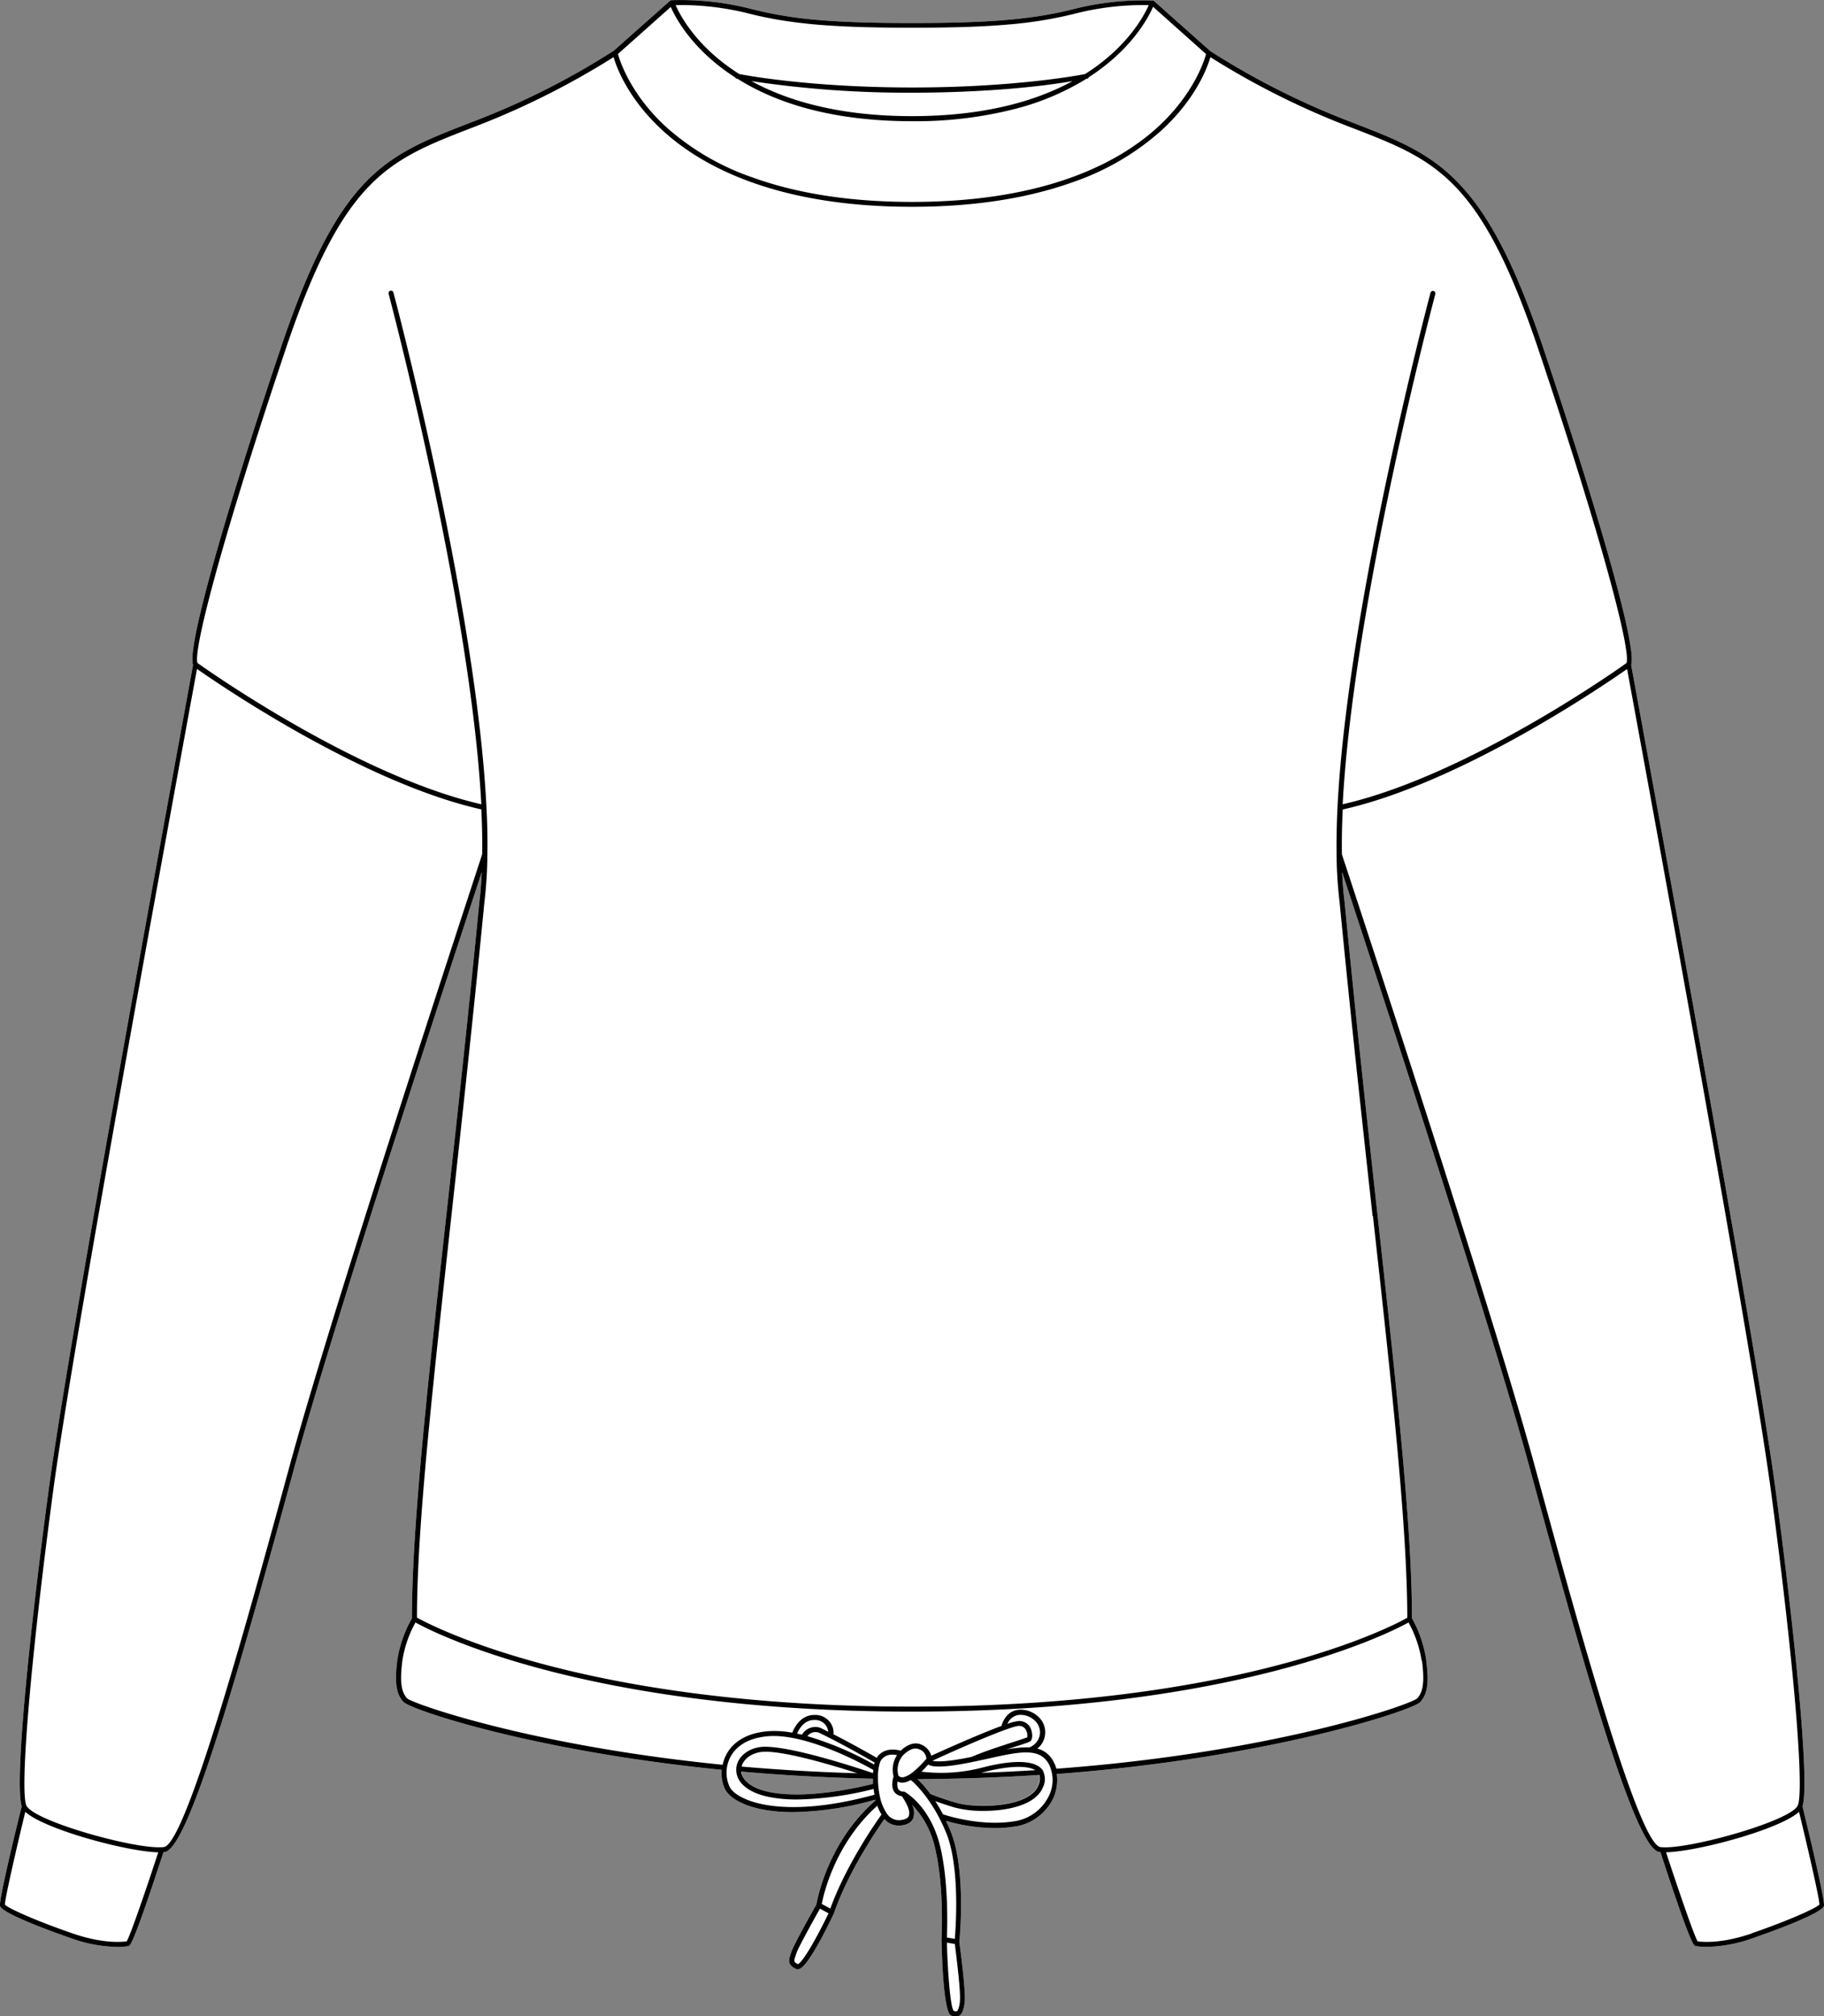
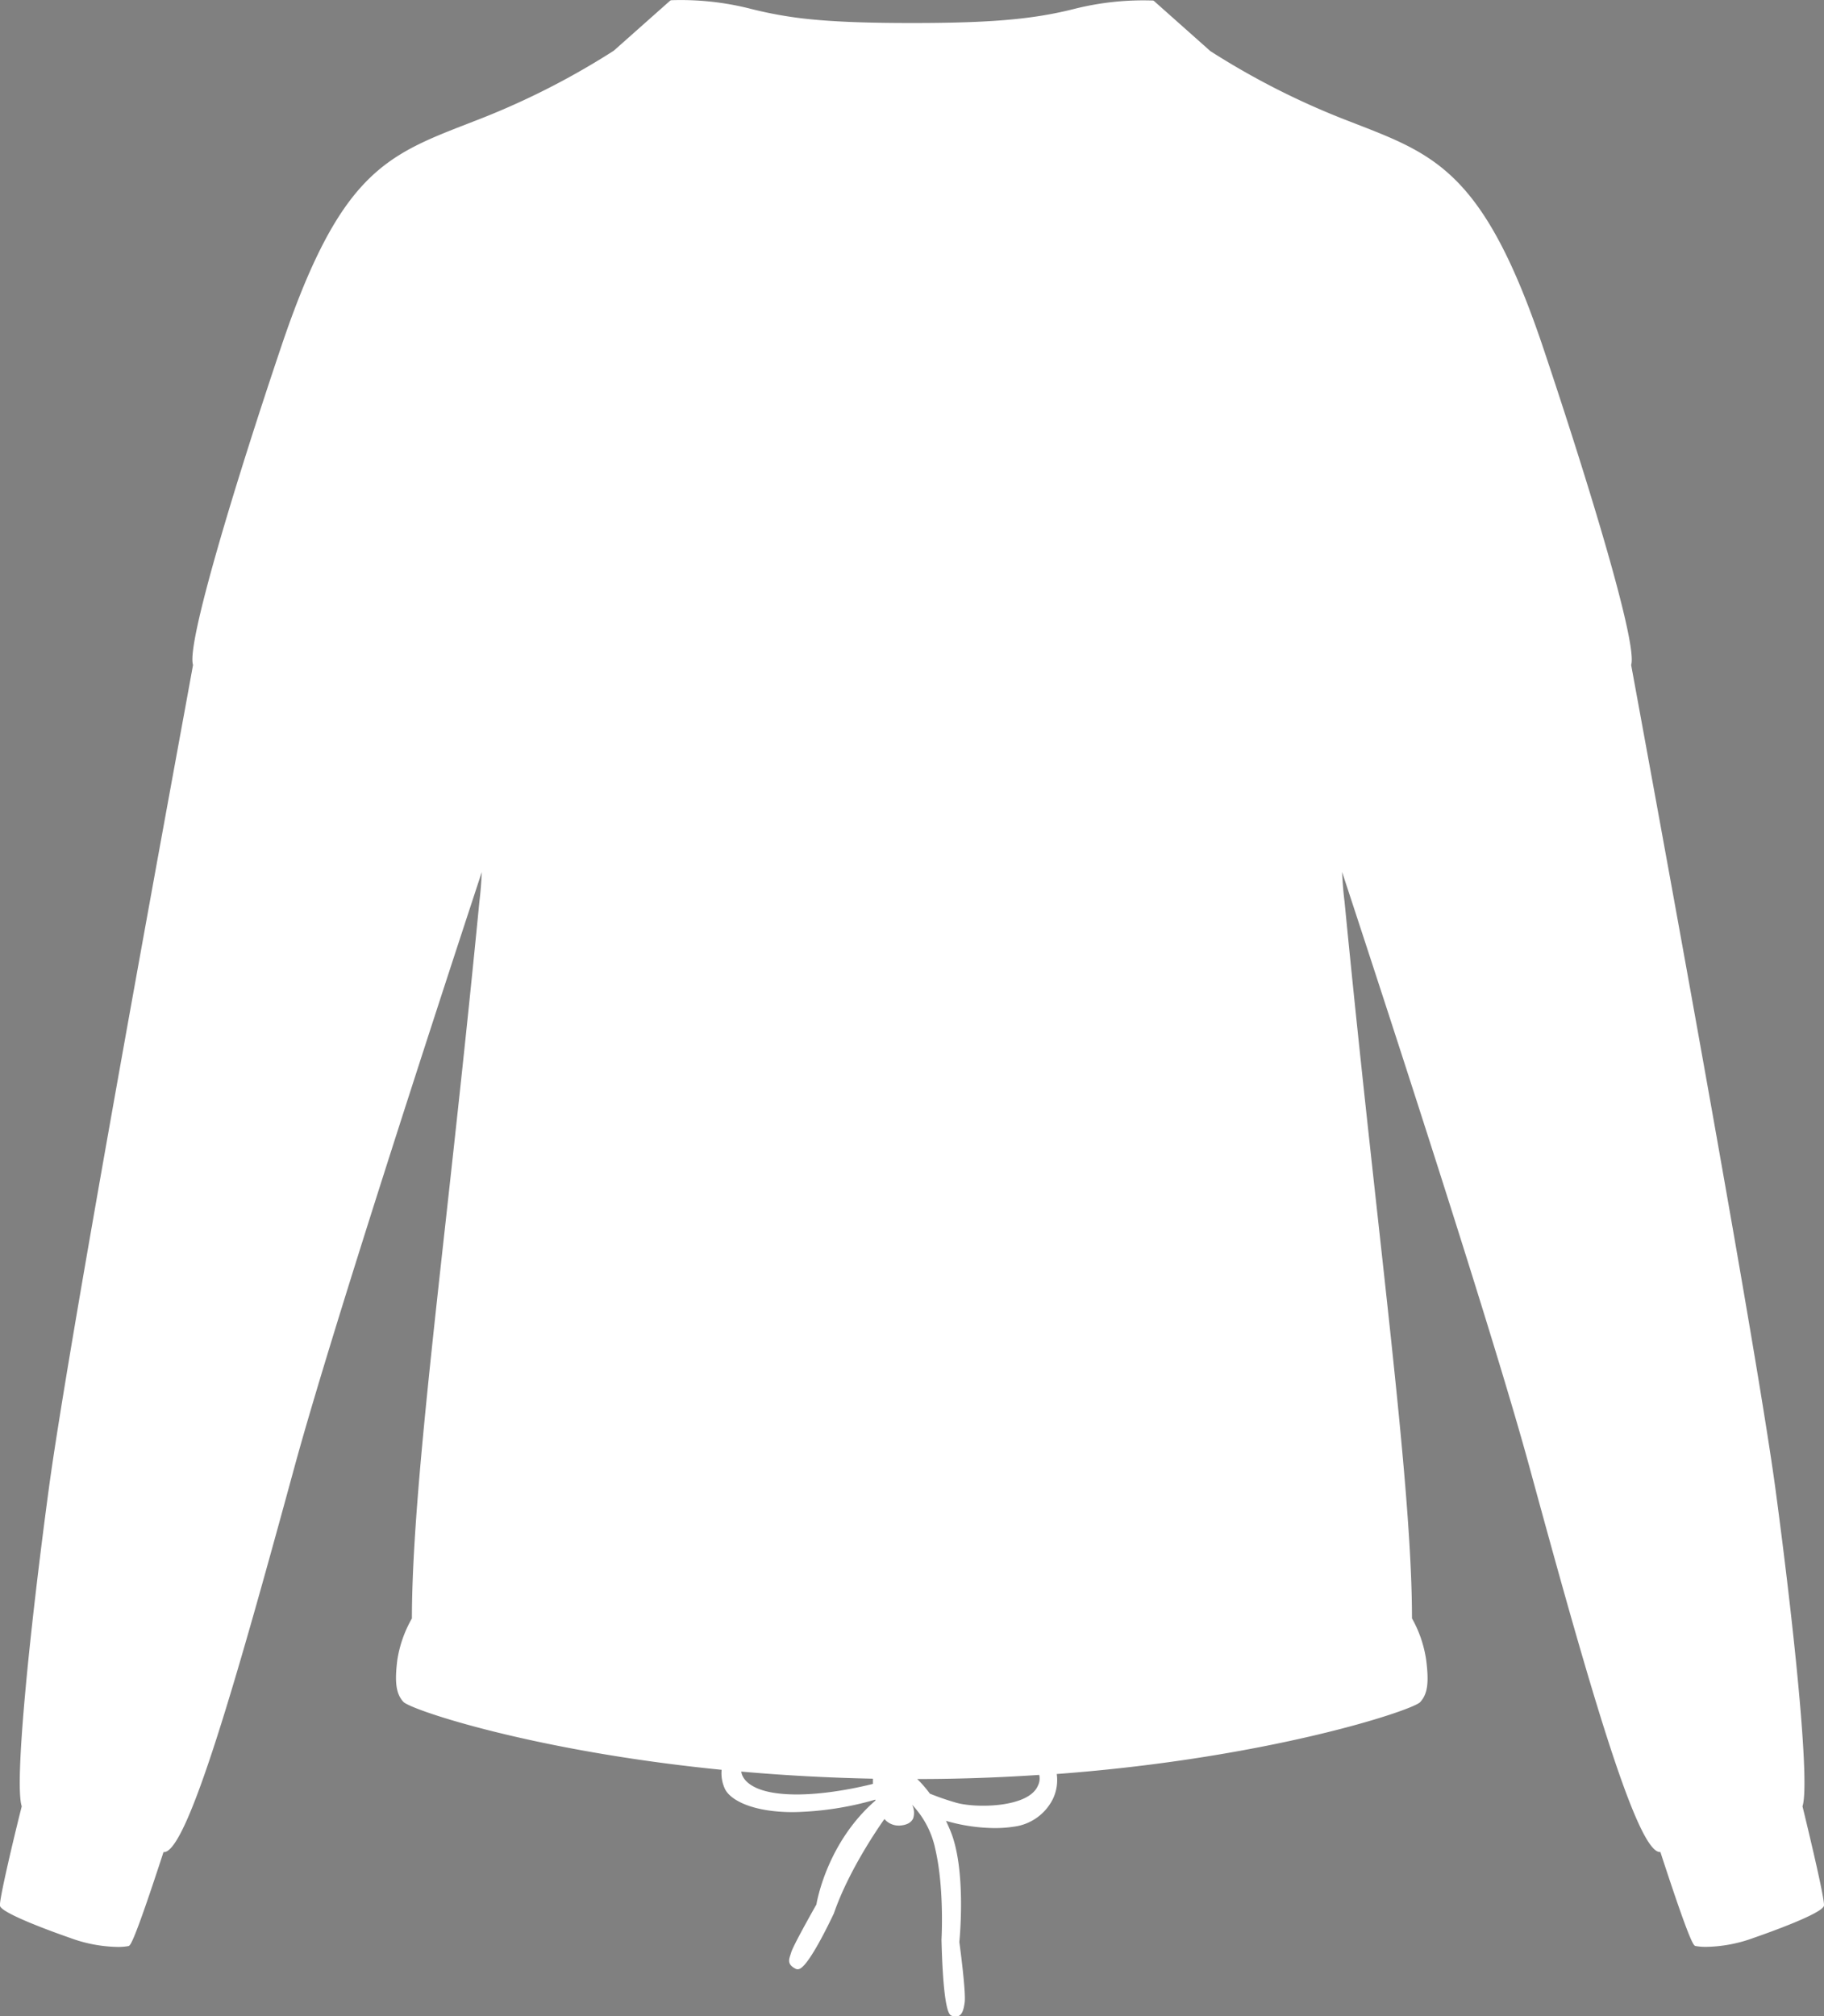
<svg xmlns="http://www.w3.org/2000/svg" viewBox="0 0 472.44 522.03">
  <rect x="0" y="0" width="472.44" height="522.03" fill="#808080" stroke="none" />
  <defs>
    <style>.cls-1{fill:#fff;}</style>
  </defs>
  <g id="Layer_2" data-name="Layer 2">
    <g id="Layer_1-2" data-name="Layer 1">
-       <path class="cls-1" d="M466.87,467.67c2-6.09-2.23-46.62-7-82.13-4.84-35.9-27.6-160-35.08-200.84-1.14-6.24-1.95-10.61-2.3-12.55,1.74-5.34-11.09-47.28-22.77-82.07C384.57,45,372,40.14,351.13,32.05l-1.43-.56a198.88,198.88,0,0,1-36.19-18.25L298.86.22s0,0-.05,0a.51.51,0,0,0-.18-.09l-.09,0-.07,0a73.25,73.25,0,0,0-20,2.12c-10.72,2.74-21.77,3.71-42.25,3.71-10.24,0-18.13-.24-24.79-.83A104.91,104.91,0,0,1,194,2.17,73.31,73.31,0,0,0,174,.05l-.06,0-.1,0a.76.76,0,0,0-.18.09s0,0-.05,0l-14.65,13a199,199,0,0,1-36.18,18.25l-1.44.56c-21.56,8.36-33.43,13-48.57,58C61,124.87,48.22,166.81,50,172.15c-.35,1.94-1.15,6.31-2.29,12.55-7.48,40.79-30.24,164.94-35.08,200.84-4.78,35.5-9,76-7,82.13C3.74,475.14-.34,492.22,0,493.46c.58,2,14.1,6.87,18.23,8.3a37.33,37.33,0,0,0,12.17,2.31,14.81,14.81,0,0,0,2.85-.22c.47-.09,1.24-.25,9.1-24.34a2.72,2.72,0,0,0,.31,0c6.2-1,18.89-45.73,33.62-99.73,9.36-34.32,36-116,48.51-154-.13,2.76-.33,5.33-.62,7.65-2.91,29.9-5.91,57.21-8.57,81.3-5,45.13-8.89,80.8-8.91,104.29a31.16,31.16,0,0,0-3.78,10.76c-.73,5.84-.31,8.77,1.56,10.83s33.8,12.78,82.44,17.6a9.58,9.58,0,0,0,.91,5.06c1.53,2.92,7.32,5.9,17.64,5.9a81.61,81.61,0,0,0,21.25-3.23,1.74,1.74,0,0,0,.05.22c-12.26,10.65-15.06,25.47-15.3,26.92-.8,1.4-6,10.62-6.51,12.35-.07.22-.14.42-.2.62-.44,1.34-.86,2.6,1.36,3.69a1.08,1.08,0,0,0,.49.11,1.29,1.29,0,0,0,.44-.08c2.51-.89,7.89-12.15,8.95-14.39,0,0,0,0,0,0v0c3.72-10.81,11.14-21.67,13.09-24.43a4.82,4.82,0,0,0,3.62,1.7h.31c1.83-.12,3-.74,3.51-1.86a4.62,4.62,0,0,0-.28-3.53,23.54,23.54,0,0,1,6,11.41c2.4,10.27,1.62,23.39,1.62,23.52v.06c.21,8.5.82,18.79,2.47,19.56a2.93,2.93,0,0,0,1.23.31,1.64,1.64,0,0,0,.82-.21c.79-.43,1.22-1.45,1.49-3.52.34-2.71-1.23-14.44-1.39-15.59.14-1.41,1.74-18.69-2.21-28.54-.4-1-.82-1.93-1.25-2.83a46.55,46.55,0,0,0,12.61,1.87,31.88,31.88,0,0,0,5-.37,13.12,13.12,0,0,0,10.08-7.17,11.29,11.29,0,0,0,1-6.46c55-4.1,92.2-16.5,94.13-18.61s2.3-5,1.57-10.83A31.1,31.1,0,0,0,365.72,419c0-23.49-3.94-59.17-8.91-104.3-2.65-24.09-5.65-51.39-8.56-81.31-.3-2.3-.5-4.87-.63-7.63,12.49,37.94,39.16,119.66,48.51,154,14.73,54,27.43,98.78,33.62,99.73.1,0,.21,0,.31,0,7.86,24.09,8.64,24.25,9.1,24.34a15,15,0,0,0,2.86.22,37.29,37.29,0,0,0,12.16-2.31c4.13-1.43,17.66-6.27,18.24-8.3C472.77,492.22,468.69,475.14,466.87,467.67Zm-226-3.26a31,31,0,0,0-3.29-3.81c10.65,0,21.26-.38,31.59-1.07a4.06,4.06,0,0,1-.33,2.77c-2.41,5.8-16.35,5.9-21.35,4.38A69.26,69.26,0,0,1,240.91,464.41ZM192,458.67c11.23,1,22.68,1.61,34.1,1.84,0,.44,0,.89,0,1.35-2.83.72-16.93,4.1-26.71,2.12C194.28,462.94,192.24,460.64,192,458.67Z" />
-       <path d="M466.87,467.67c2-6.09-2.23-46.62-7-82.13-4.84-35.9-27.6-160-35.08-200.84-1.14-6.24-1.95-10.61-2.3-12.55,1.74-5.34-11.09-47.28-22.77-82.07C384.57,45,372,40.14,351.13,32.05l-1.43-.56a198.88,198.88,0,0,1-36.19-18.25L298.86.22s0,0-.05,0a.51.51,0,0,0-.18-.09l-.09,0-.07,0a73.25,73.25,0,0,0-20,2.12c-10.72,2.74-21.77,3.71-42.25,3.71-10.24,0-18.13-.24-24.79-.83A104.91,104.91,0,0,1,194,2.17,73.31,73.31,0,0,0,174,.05l-.06,0-.1,0a.76.76,0,0,0-.18.09s0,0-.05,0l-14.65,13a199,199,0,0,1-36.18,18.25l-1.44.56c-21.56,8.36-33.43,13-48.57,58C61,124.87,48.22,166.81,50,172.15c-.35,1.94-1.15,6.31-2.29,12.55-7.48,40.79-30.24,164.94-35.08,200.84-4.78,35.5-9,76-7,82.13C3.74,475.14-.34,492.22,0,493.46c.58,2,14.1,6.87,18.23,8.3a37.33,37.33,0,0,0,12.17,2.31,14.81,14.81,0,0,0,2.85-.22c.47-.09,1.24-.25,9.1-24.34a2.72,2.72,0,0,0,.31,0c6.2-1,18.89-45.73,33.62-99.73,9.36-34.32,36-116,48.51-154-.13,2.76-.33,5.33-.62,7.65-2.91,29.9-5.91,57.21-8.57,81.3-5,45.13-8.89,80.8-8.91,104.29a31.16,31.16,0,0,0-3.78,10.76c-.73,5.84-.31,8.77,1.56,10.83s33.8,12.78,82.44,17.6a9.58,9.58,0,0,0,.91,5.06c1.53,2.92,7.32,5.9,17.64,5.9a81.61,81.61,0,0,0,21.25-3.23,1.74,1.74,0,0,0,.05.22c-12.26,10.65-15.06,25.47-15.3,26.92-.8,1.4-6,10.62-6.51,12.35-.07.22-.14.42-.2.62-.44,1.34-.86,2.6,1.36,3.69a1.08,1.08,0,0,0,.49.11,1.29,1.29,0,0,0,.44-.08c2.51-.89,7.89-12.15,8.95-14.39,0,0,0,0,0,0v0c3.72-10.81,11.14-21.67,13.09-24.43a4.82,4.82,0,0,0,3.62,1.7h.31c1.83-.12,3-.74,3.51-1.86a4.62,4.62,0,0,0-.28-3.53,23.54,23.54,0,0,1,6,11.41c2.4,10.27,1.62,23.39,1.62,23.52v.06c.21,8.5.82,18.79,2.47,19.56a2.93,2.93,0,0,0,1.23.31,1.64,1.64,0,0,0,.82-.21c.79-.43,1.22-1.45,1.49-3.52.34-2.71-1.23-14.44-1.39-15.59.14-1.41,1.74-18.69-2.21-28.54-.4-1-.82-1.93-1.25-2.83a46.55,46.55,0,0,0,12.61,1.87,31.88,31.88,0,0,0,5-.37,13.12,13.12,0,0,0,10.08-7.17,11.29,11.29,0,0,0,1-6.46c55-4.1,92.2-16.5,94.13-18.61s2.3-5,1.57-10.83A31.1,31.1,0,0,0,365.72,419c0-23.49-3.94-59.17-8.91-104.3-2.65-24.09-5.65-51.39-8.56-81.31-.3-2.3-.5-4.87-.63-7.63,12.49,37.94,39.16,119.66,48.51,154,14.73,54,27.43,98.78,33.62,99.73.1,0,.21,0,.31,0,7.86,24.09,8.64,24.25,9.1,24.34a15,15,0,0,0,2.86.22,37.29,37.29,0,0,0,12.16-2.31c4.13-1.43,17.66-6.27,18.24-8.3C472.77,492.22,468.69,475.14,466.87,467.67ZM193.65,3.43c10.83,2.77,22,3.75,42.57,3.75,10.3,0,18.24-.24,25-.84a106.13,106.13,0,0,0,17.62-2.91,72,72,0,0,1,18.7-2.11c-1.13,2.59-5.41,10.85-16.5,17.86-2.5.48-19.07,3.47-44.77,3.47s-42.27-3-44.77-3.47c-11.1-7-15.38-15.27-16.5-17.86A72,72,0,0,1,193.65,3.43ZM277.81,21c-9.3,5.07-22.64,9.07-41.59,9.07s-32.3-4-41.59-9.07A271.85,271.85,0,0,0,236.22,24c10.18,0,18.95-.47,26-1.07S274.54,21.56,277.81,21ZM173.74,1.8c1.18,2.72,5.54,11.09,16.67,18.24a.6.6,0,0,0,.43.34l.16,0c9.54,6,23.89,11,45.22,11a103.88,103.88,0,0,0,27-3.26,66.72,66.72,0,0,0,18.19-7.73l.16,0A.64.64,0,0,0,282,20c11.12-7.15,15.48-15.52,16.66-18.24L312.39,14c-.51,1.84-3.26,10.44-12.55,18.94-9.64,8.82-28.51,19.34-63.62,19.34-17.56,0-31.06-2.63-41.37-6.36a65.58,65.58,0,0,1-22.26-13c-9.29-8.5-12-17.1-12.54-18.94ZM32.82,502.62c-1.06.16-6.11.7-14.14-2.09C8.75,497.09,2,494,1.27,493.1c0-1.55,3.1-15,5.28-24,5,4.56,26.5,10.33,34.44,10.47C38.2,488.1,33.81,501,32.82,502.62ZM75.05,379.41c-10,36.61-26.7,97.89-32.57,98.79a5.25,5.25,0,0,1-.61.06h-.06c-7.46.42-33.38-6.89-35-10.86-1.73-4.32,1.23-38.68,7-81.69,4.83-35.88,27.59-160,35.06-200.79,1-5.48,1.75-9.51,2.15-11.73,6,4.2,43,29.49,73.65,36.37.2,4.18.28,8.09.22,11.61C113.16,257,84.77,343.74,75.05,379.41ZM189,462.66a8.76,8.76,0,0,1,.24-7.87c1.12-2.07,3.66-4.67,9.39-5.25,10-1,25.1,7.29,27.56,8.7,0,.27-.05.54-.07.83-4.25-1.44-23.33-7.74-29.5-6.71-3.32.56-5.68,2.78-5.92,5.45,0,0,0,.06,0,.09a.16.16,0,0,0,0,.07c0,.06,0,.13,0,.19-.05,3.35,3.13,6,8.51,7.09a37.52,37.52,0,0,0,7.31.65,86.92,86.92,0,0,0,19.76-2.73c.06.51.14,1,.23,1.49C202.4,471.25,190.83,466.19,189,462.66Zm17.44-13.82c.52-1.19,1.86-3.53,4.4-3.53a3.42,3.42,0,0,1,3.69,3.05l-2-1a4,4,0,0,0-4.8,1.75Zm19.65,11.67c0,.44,0,.89,0,1.35-2.83.72-16.93,4.1-26.71,2.12-5.13-1-7.17-3.34-7.43-5.31C203.21,459.66,214.66,460.28,226.08,460.51Zm-34-3.14c.45-1.83,2.29-3.31,4.77-3.73,4.72-.8,18.15,3.19,25.21,5.46C212,458.82,201.94,458.24,192.06,457.37Zm34.33-.51a82.73,82.73,0,0,0-17.29-7.36,2.59,2.59,0,0,1,3-.89c5.21,2.47,12.58,6.67,14.44,7.74C226.48,456.51,226.43,456.68,226.39,456.86Zm-19.75,51.67c-1.14-.57-1.06-.78-.64-2.09.07-.2.14-.42.21-.65.39-1.3,4.3-8.37,6.14-11.63l2.22,1.21C211.62,501.59,207.86,508.19,206.64,508.53Zm8.42-14.37-2.24-1.22c.49-2.56,3.46-15.68,14.38-25.43a11.52,11.52,0,0,0,1.1,2.28C226.79,471.9,219.08,483,215.06,494.16Zm20.31-24c-.29.64-1.09,1-2.4,1.09a3.73,3.73,0,0,1-3.32-1.74.22.22,0,0,0-.05-.08,12.49,12.49,0,0,1-1.76-4.45s0,0,0,0a22.46,22.46,0,0,1-.47-4.5c0-.2,0-.39,0-.58a11.73,11.73,0,0,1,.53-3.61,2.94,2.94,0,0,1,.24-.5,3.36,3.36,0,0,1,3-1.5,5.85,5.85,0,0,1,1.17.12,6.88,6.88,0,0,0-.89,5.53c-.22.67-.72,2.58.13,3.91a2.71,2.71,0,0,0,2,1.18C234.35,466.11,236,468.78,235.37,470.17Zm13.25,48c-.24,1.87-.58,2.42-.82,2.56a1.21,1.21,0,0,1-.81-.1c-.83-.88-1.53-9.53-1.77-17.67l2.07.36C247.59,505.58,248.92,515.8,248.62,518.13Zm-3.51-43.48c3.47,8.67,2.46,23.89,2.17,27.31l-2.06-.36c.12-2.68.48-14.1-1.67-23.32-2.49-10.65-9.08-14.31-9.36-14.46a.38.38,0,0,0-.1,0,.42.42,0,0,0-.15,0h0a1.53,1.53,0,0,1-1.29-.61,3,3,0,0,1-.18-2c.75.43,1.85.49,3.41-.38C237.12,461.84,241.74,466.25,245.11,474.65Zm24.1-15.12a4.06,4.06,0,0,1-.33,2.77c-2.41,5.8-16.35,5.9-21.35,4.38a69.26,69.26,0,0,1-6.62-2.27,31,31,0,0,0-3.29-3.81C248.27,460.57,258.88,460.22,269.21,459.53ZM254.08,459l.71-.17c6.28-1.65,11.23-1.82,13.37-.52C263.51,458.59,258.82,458.83,254.08,459Zm-17.33-.42a11.52,11.52,0,0,1-1.15.84c-2,1.24-2.63.6-2.91.23a5.57,5.57,0,0,1,1.22-5.19s2.2-2.47,4.17-1.56a2.76,2.76,0,0,1,1.87,2.45l-.2.23A28.47,28.47,0,0,1,236.75,458.57Zm34.85,6.54a11.85,11.85,0,0,1-9.1,6.45c-8.24,1.29-16.82-1.36-18.25-1.83-.66-1.25-1.34-2.4-2-3.41,1.09.4,2.67.93,4.9,1.61a28.52,28.52,0,0,0,7.62.91c6.23,0,13.44-1.54,15.31-6a4.8,4.8,0,0,0,.14-4.19l0-.08a3.33,3.33,0,0,0-.39-.56c-2.84-3.26-11.67-1.37-15.33-.4a42.47,42.47,0,0,1-15.84,1.07c.73-.69,1.35-1.37,1.78-1.85.68.48,2.72,1.07,10.39-.44,1.87-.37,3.63-.76,5.29-1.12,7.85-1.74,13-2.88,15.46,1.29A9.23,9.23,0,0,1,271.6,465.11ZM267,447.57a3.24,3.24,0,0,0-3-2h-.05a12,12,0,0,0-3,.75,3.63,3.63,0,0,1,3.24-2.34,5.4,5.4,0,0,1,4.07,1.73,4.12,4.12,0,0,1,1.09,3.31,4.3,4.3,0,0,1-2.78,3.4,26.26,26.26,0,0,0-6,.57l2.2-.71c3.31-1.05,4-1.29,4.26-1.63C267.49,450.08,267.45,448.68,267,447.57Zm-3-.73h0a1.93,1.93,0,0,1,1.66.94,3.21,3.21,0,0,1,.43,2c-.45.22-2.08.74-3.66,1.25-3,1-7.2,2.29-10.75,3.83l-1.08.22c-6.17,1.22-8.34,1-9.08.78C249.66,452.11,261.94,446.84,263.91,446.84Zm104.31-16.91c.68,5.41.34,8.06-1.23,9.78-1.83,1.69-37.44,14.06-93.46,18.22a9.18,9.18,0,0,0-.87-2.07,6.47,6.47,0,0,0-4.07-3.15,5.28,5.28,0,0,0,2-3.56,5.36,5.36,0,0,0-1.4-4.33,6.64,6.64,0,0,0-5.06-2.17c-3,.05-4.38,2.59-4.82,4.2-5.84,2.15-15.12,6.32-18.2,7.72a4.36,4.36,0,0,0-2.52-2.86c-2.34-1.08-4.6.79-5.39,1.56-1.67-.49-4.64-.64-6.19,1.8l0,.06c-1.67-1-6.63-3.77-11.22-6.12a4.45,4.45,0,0,0-.65-2.77,4.79,4.79,0,0,0-4.31-2.23c-3.54,0-5.18,3.24-5.71,4.59a24.68,24.68,0,0,0-6.63-.35c-6.3.63-9.13,3.57-10.4,5.92a10.26,10.26,0,0,0-1,2.74C137.77,452,107,441.12,105.45,439.72c-1.57-1.73-1.91-4.38-1.23-9.79a29.84,29.84,0,0,1,3.39-9.86c5.16,2.84,44.92,23.07,128.61,23.07,41.84,0,72.71-5.06,93.75-10.47s32.28-11.18,34.86-12.6A30,30,0,0,1,368.22,429.93Zm-12.7-115.08c5,45,8.86,80.54,8.9,104-3.87,2.18-43.28,23-128.2,23-42.46,0-73.54-5.21-94.5-10.7S110,419.9,108,418.81c0-23.42,4-59,8.91-103.95,2.65-24.1,5.65-51.4,8.56-81.3a110.67,110.67,0,0,0,.77-12.26c.06-3.71,0-7.85-.24-12.28-2.6-52.36-23.87-132.43-24.08-133.23a.65.65,0,1,0-1.25.34c.21.79,21.21,79.87,24,132.1-32-7.31-70.76-34.61-73.51-36.57-1.22-3,6.17-31.64,22.8-81.16,14.94-44.49,26.62-49,47.81-57.24l1.44-.55a206,206,0,0,0,35.72-17.92c.77,2.65,3.74,10.78,12.71,19,9.81,9,29,19.75,64.58,19.75,17.8,0,31.49-2.69,42-6.5A66.88,66.88,0,0,0,300.79,33.8c9-8.23,11.94-16.36,12.72-19a206,206,0,0,0,35.72,17.92l1.43.55c21.2,8.22,32.87,12.75,47.82,57.24,16.63,49.52,24,78.15,22.8,81.16-2.75,2-41.51,29.26-73.51,36.56,2.78-52.22,23.78-131.3,24-132.09a.66.66,0,0,0-.46-.8.65.65,0,0,0-.79.46c-.22.8-21.48,80.87-24.09,133.23-.21,4.43-.29,8.56-.24,12.28a112.24,112.24,0,0,0,.78,12.24C349.86,263.45,352.87,290.76,355.52,314.85Zm75.11,163.42h-.06a5.67,5.67,0,0,1-.62-.06c-5.87-.9-22.58-62.18-32.56-98.79-9.72-35.66-38.11-122.45-49.91-158.22-.05-3.53,0-7.44.22-11.62,30.71-6.88,67.66-32.17,73.65-36.37.41,2.22,1.15,6.25,2.15,11.73,7.48,40.79,30.23,164.91,35.07,200.79,5.79,43,8.75,77.37,7,81.69C464,471.38,438.1,478.69,430.63,478.27Zm23.12,22.26c-8,2.79-13.08,2.25-14.13,2.09-1-1.63-5.38-14.52-8.18-23.06,7.94-.14,29.49-5.91,34.44-10.47,2.19,9,5.3,22.46,5.28,24C470.45,494,463.69,497.09,453.75,500.53Z" />
+       <path class="cls-1" d="M466.87,467.67c2-6.09-2.23-46.62-7-82.13-4.84-35.9-27.6-160-35.08-200.84-1.14-6.24-1.95-10.61-2.3-12.55,1.74-5.34-11.09-47.28-22.77-82.07C384.57,45,372,40.14,351.13,32.05l-1.43-.56a198.88,198.88,0,0,1-36.19-18.25L298.86.22s0,0-.05,0a.51.51,0,0,0-.18-.09l-.09,0-.07,0a73.25,73.25,0,0,0-20,2.12c-10.72,2.74-21.77,3.71-42.25,3.71-10.24,0-18.13-.24-24.79-.83A104.91,104.91,0,0,1,194,2.17,73.31,73.31,0,0,0,174,.05l-.06,0-.1,0a.76.76,0,0,0-.18.09s0,0-.05,0l-14.65,13a199,199,0,0,1-36.18,18.25l-1.44.56c-21.56,8.36-33.43,13-48.57,58C61,124.87,48.22,166.81,50,172.15c-.35,1.94-1.15,6.31-2.29,12.55-7.48,40.79-30.24,164.94-35.08,200.84-4.78,35.5-9,76-7,82.13C3.74,475.14-.34,492.22,0,493.46c.58,2,14.1,6.87,18.23,8.3a37.33,37.33,0,0,0,12.17,2.31,14.81,14.81,0,0,0,2.85-.22c.47-.09,1.24-.25,9.1-24.34a2.72,2.72,0,0,0,.31,0c6.2-1,18.89-45.73,33.62-99.73,9.36-34.32,36-116,48.51-154-.13,2.76-.33,5.33-.62,7.65-2.91,29.9-5.91,57.21-8.57,81.3-5,45.13-8.89,80.8-8.91,104.29a31.16,31.16,0,0,0-3.78,10.76c-.73,5.84-.31,8.77,1.56,10.83s33.8,12.78,82.44,17.6a9.58,9.58,0,0,0,.91,5.06c1.53,2.92,7.32,5.9,17.64,5.9a81.61,81.61,0,0,0,21.25-3.23,1.74,1.74,0,0,0,.05.22c-12.26,10.65-15.06,25.47-15.3,26.92-.8,1.4-6,10.62-6.51,12.35-.07.22-.14.42-.2.62-.44,1.34-.86,2.6,1.36,3.69a1.08,1.08,0,0,0,.49.11,1.29,1.29,0,0,0,.44-.08c2.51-.89,7.89-12.15,8.95-14.39,0,0,0,0,0,0v0c3.72-10.81,11.14-21.67,13.09-24.43a4.82,4.82,0,0,0,3.62,1.7h.31c1.83-.12,3-.74,3.51-1.86a4.62,4.62,0,0,0-.28-3.53,23.54,23.54,0,0,1,6,11.41c2.4,10.27,1.62,23.39,1.62,23.52v.06c.21,8.5.82,18.79,2.47,19.56a2.93,2.93,0,0,0,1.23.31,1.64,1.64,0,0,0,.82-.21c.79-.43,1.22-1.45,1.49-3.52.34-2.71-1.23-14.44-1.39-15.59.14-1.41,1.74-18.69-2.21-28.54-.4-1-.82-1.93-1.25-2.83a46.55,46.55,0,0,0,12.61,1.87,31.88,31.88,0,0,0,5-.37,13.12,13.12,0,0,0,10.08-7.17,11.29,11.29,0,0,0,1-6.46c55-4.1,92.2-16.5,94.13-18.61s2.3-5,1.57-10.83A31.1,31.1,0,0,0,365.72,419c0-23.49-3.94-59.17-8.91-104.3-2.65-24.09-5.65-51.39-8.56-81.31-.3-2.3-.5-4.87-.63-7.63,12.49,37.94,39.16,119.66,48.51,154,14.73,54,27.43,98.78,33.62,99.73.1,0,.21,0,.31,0,7.86,24.09,8.64,24.25,9.1,24.34a15,15,0,0,0,2.86.22,37.29,37.29,0,0,0,12.16-2.31c4.13-1.43,17.66-6.27,18.24-8.3C472.77,492.22,468.69,475.14,466.87,467.67m-226-3.26a31,31,0,0,0-3.29-3.81c10.65,0,21.26-.38,31.59-1.07a4.06,4.06,0,0,1-.33,2.77c-2.41,5.8-16.35,5.9-21.35,4.38A69.26,69.26,0,0,1,240.91,464.41ZM192,458.67c11.23,1,22.68,1.61,34.1,1.84,0,.44,0,.89,0,1.35-2.83.72-16.93,4.1-26.71,2.12C194.28,462.94,192.24,460.64,192,458.67Z" />
    </g>
  </g>
</svg>